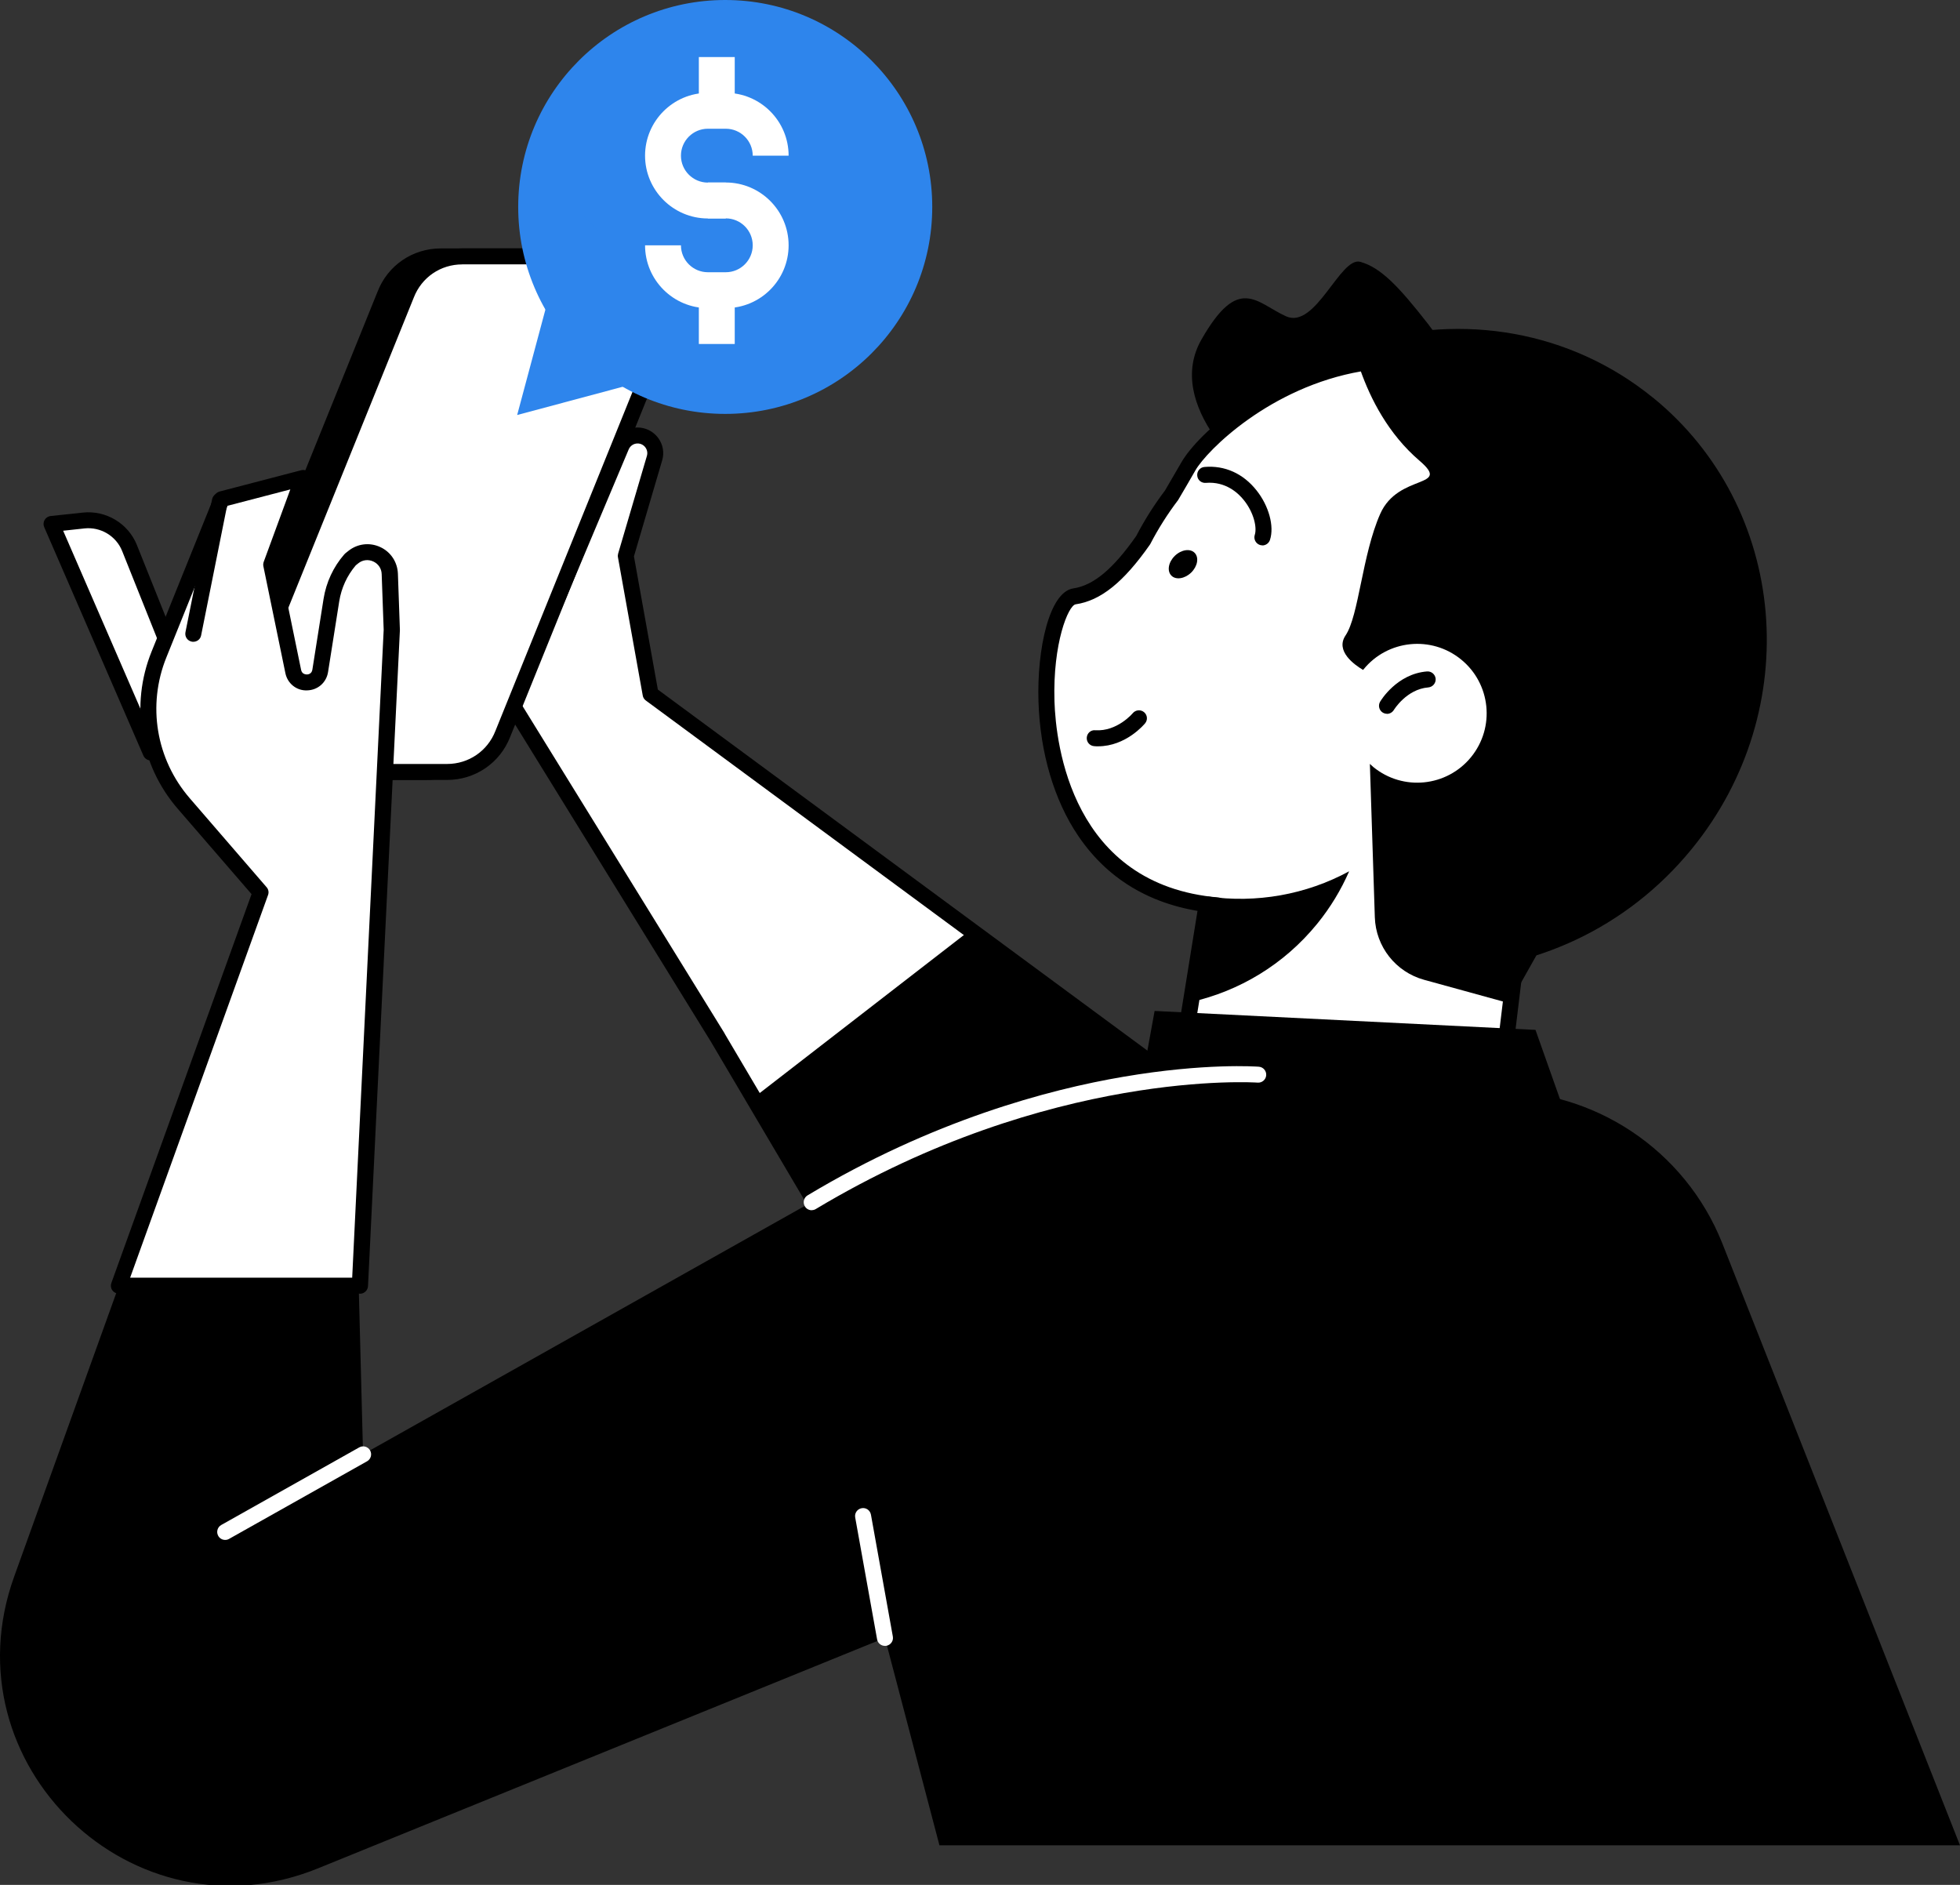
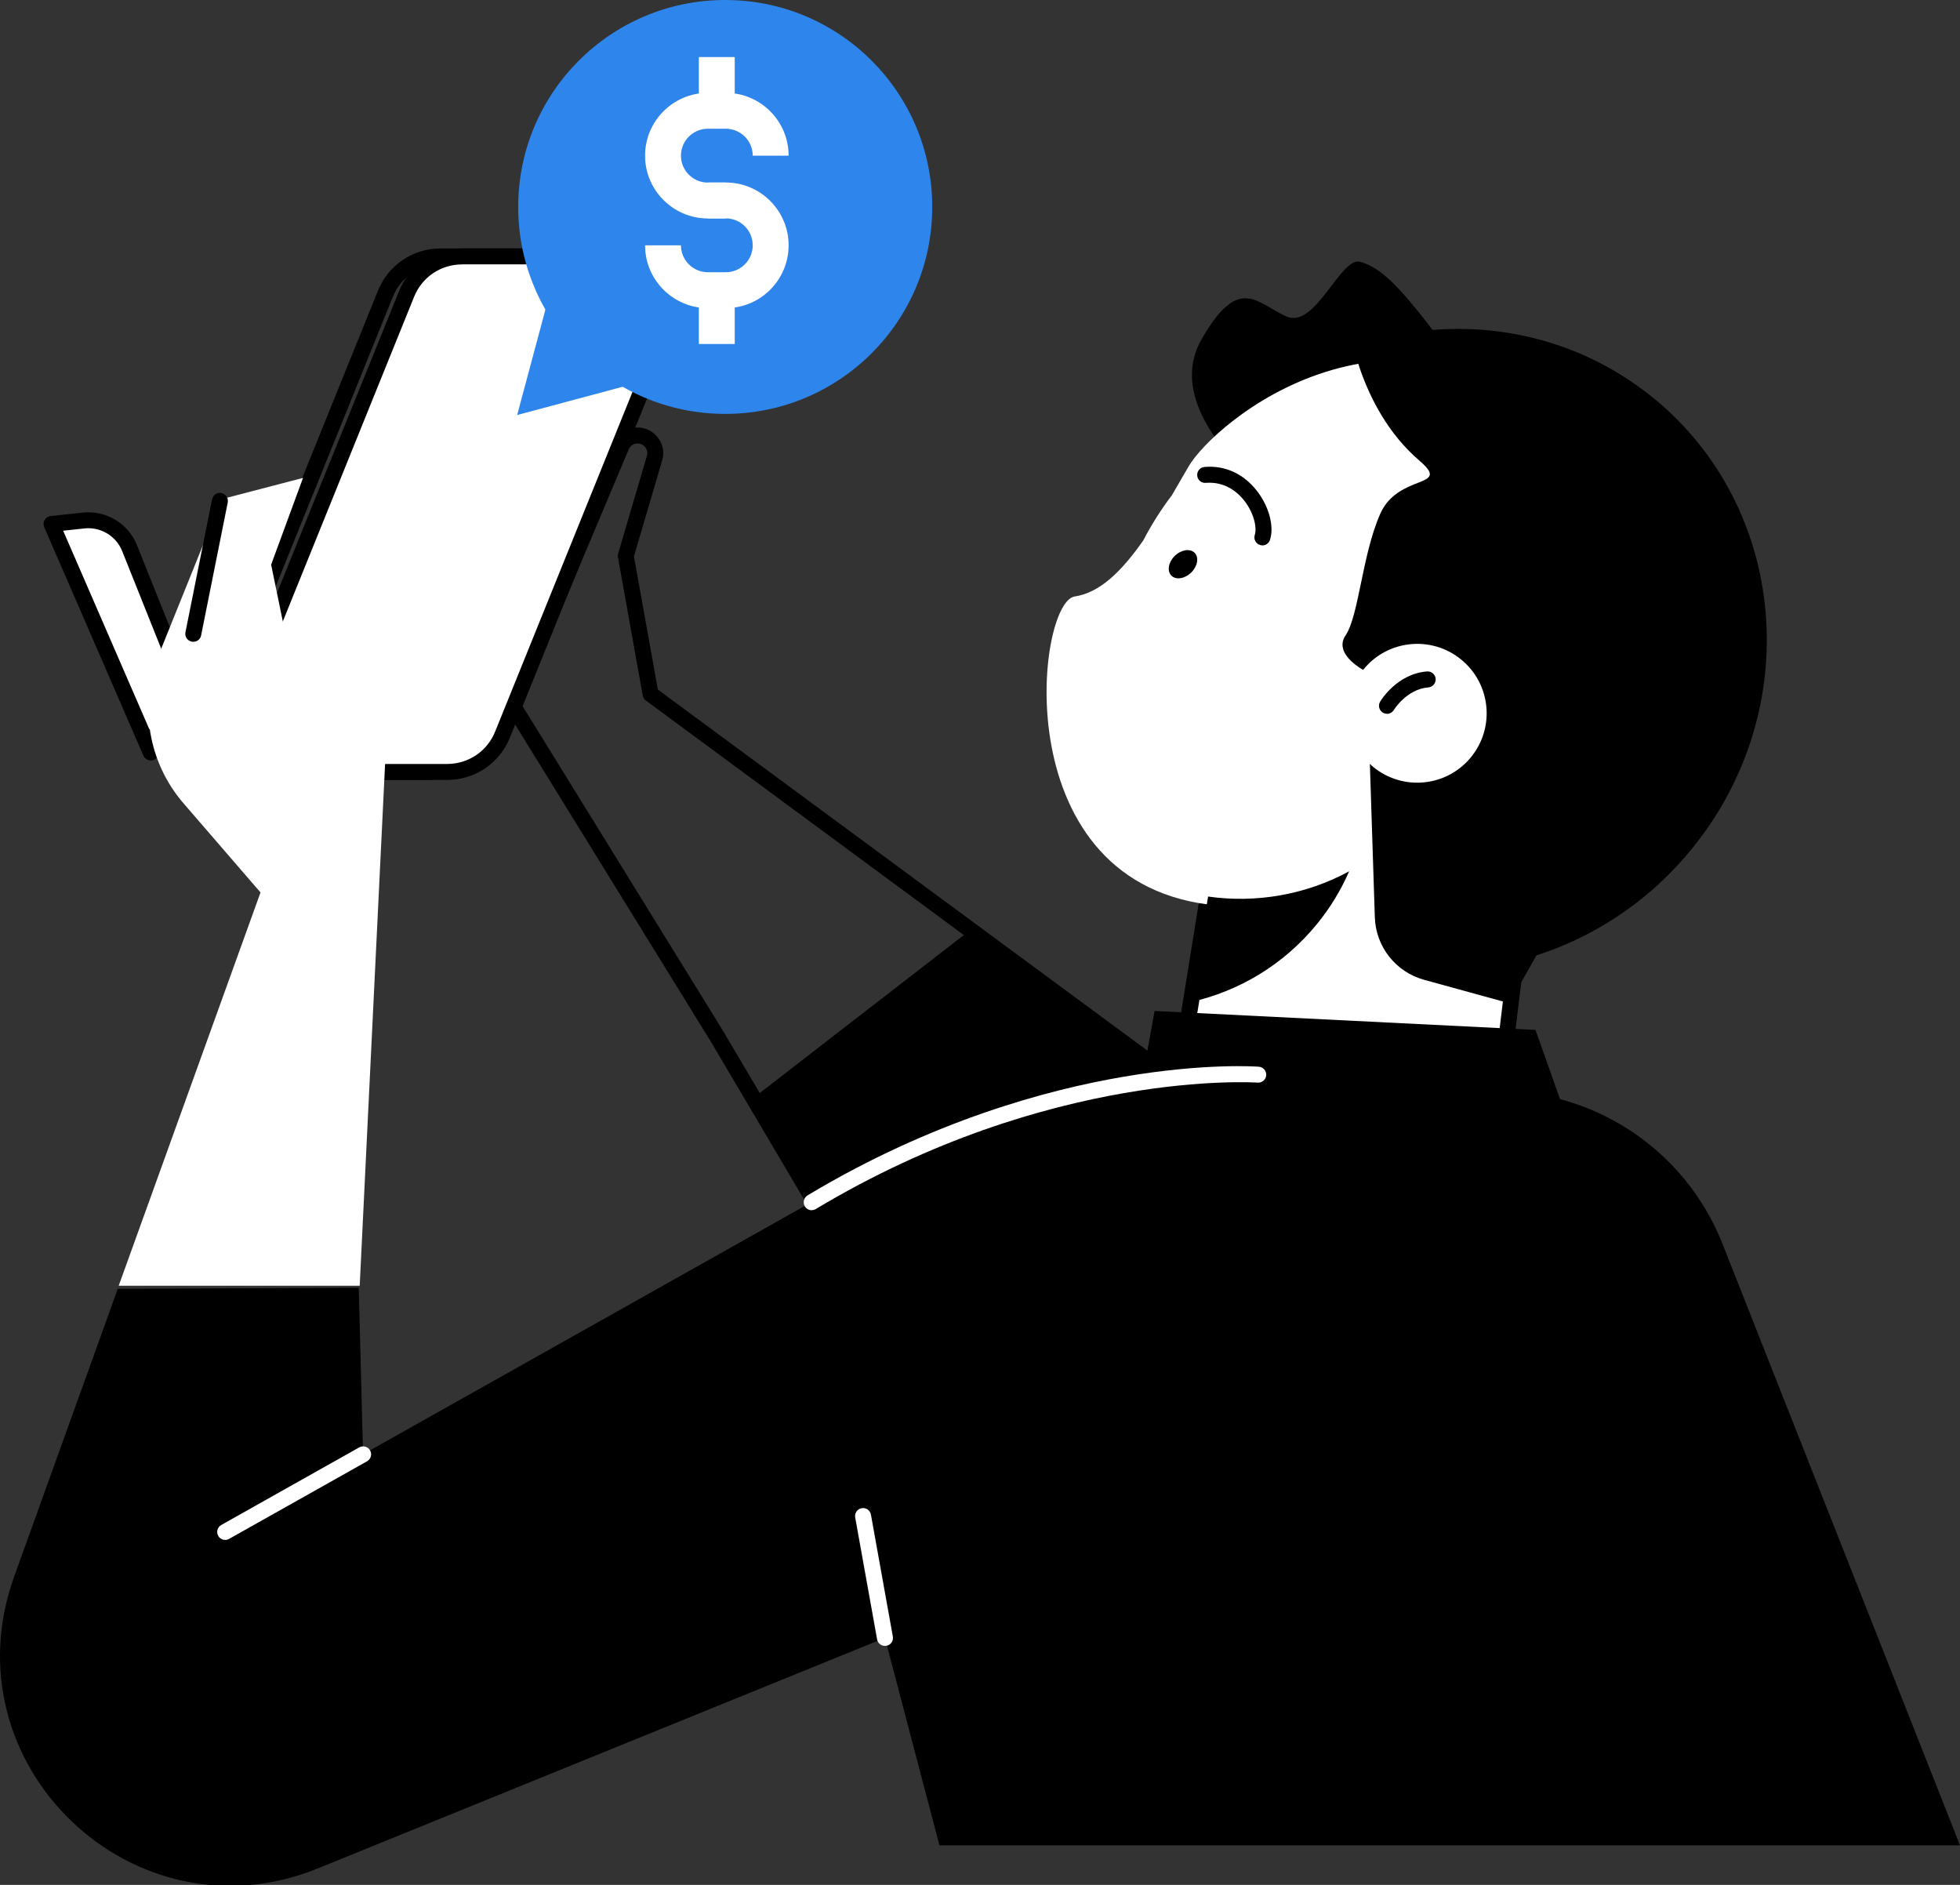
<svg xmlns="http://www.w3.org/2000/svg" width="234" height="225" viewBox="0 0 234 225" fill="none">
  <rect x="0" y="0" width="234" height="225" fill="#333333" stroke="none" />
-   <path d="M85.696 123.874L61.152 84.118L74.149 53.271C74.483 52.489 75.246 51.974 76.096 51.974C77.508 51.974 78.519 53.329 78.128 54.683L74.693 66.348L77.651 82.84L147.046 134.013L106.423 158.965L85.686 123.864L85.696 123.874Z" fill="white" />
  <path d="M106.432 159.928C106.356 159.928 106.279 159.928 106.203 159.9C105.955 159.843 105.745 159.68 105.611 159.461L84.885 124.37L60.35 84.624C60.188 84.357 60.159 84.032 60.283 83.756L73.281 52.909C73.758 51.764 74.874 51.03 76.105 51.03C77.079 51.03 77.975 51.478 78.567 52.26C79.149 53.042 79.331 54.025 79.054 54.96L75.685 66.415L78.539 82.315L147.628 133.259C147.886 133.45 148.029 133.746 148.02 134.07C148.01 134.385 147.838 134.681 147.562 134.843L106.938 159.795C106.785 159.89 106.613 159.938 106.442 159.938L106.432 159.928ZM62.23 84.032L86.516 123.368V123.387L106.766 157.658L145.357 133.956L77.107 83.622C76.907 83.479 76.773 83.26 76.735 83.021L73.777 66.529C73.748 66.386 73.758 66.234 73.796 66.091L77.231 54.425C77.336 54.072 77.269 53.7 77.05 53.405C76.83 53.109 76.487 52.937 76.124 52.937C75.657 52.937 75.237 53.214 75.055 53.653L62.249 84.051L62.23 84.032Z" fill="black" />
  <path d="M147.046 134.023L115.851 111.016L89.942 131.066L106.432 158.975L147.046 134.023Z" fill="black" />
  <path d="M175.685 158.517L139.565 135.844L145.911 96.499L182.451 102.384L175.685 158.517Z" fill="white" />
  <path d="M175.684 159.471C175.503 159.471 175.331 159.423 175.179 159.328L139.059 136.646C138.735 136.446 138.563 136.064 138.62 135.683L144.966 96.337C145.004 96.089 145.148 95.86 145.348 95.717C145.558 95.564 145.806 95.507 146.054 95.545L182.603 101.431C183.109 101.516 183.462 101.974 183.395 102.489L176.629 158.632C176.591 158.956 176.391 159.233 176.095 159.376C175.961 159.442 175.828 159.471 175.684 159.471ZM140.605 135.368L174.921 156.915L181.401 103.176L146.703 97.587L140.615 135.368H140.605Z" fill="black" />
  <path d="M177.259 51.154C177.259 51.154 157.153 62.381 152.954 59.739C148.745 57.096 138.993 48.312 143.44 40.529C147.886 32.736 149.976 36.131 153.526 37.753C157.067 39.374 160.015 30.57 162.411 31.257C164.815 31.944 166.896 34.062 170.512 38.697C174.129 43.333 177.269 51.164 177.269 51.164L177.259 51.154Z" fill="black" />
  <path d="M170.865 115.051C179.721 113.935 188.271 109.461 194.455 101.878C206.937 86.55 204.742 64.669 190.18 52.241C166.275 31.858 144.814 50.629 141.903 55.684C141.216 56.867 140.558 58.012 139.909 59.118C138.601 60.844 137.466 62.638 136.502 64.498C133.897 68.218 131.311 70.755 128.305 71.203C123.695 71.89 119.831 105.922 145.434 108.097L170.884 115.051H170.865Z" fill="white" />
-   <path d="M170.856 116.005C170.379 116.005 169.968 115.652 169.911 115.165C169.844 114.641 170.216 114.164 170.741 114.097C179.73 112.962 187.89 108.403 193.711 101.268C205.782 86.455 203.95 65.242 189.55 52.957C180.942 45.612 171.858 42.713 162.534 44.325C151.646 46.204 144.088 53.758 142.714 56.152C142.027 57.344 141.369 58.489 140.71 59.595C140.691 59.624 140.672 59.662 140.653 59.691C139.393 61.35 138.277 63.115 137.332 64.937C137.313 64.975 137.294 65.013 137.265 65.042C134.135 69.506 131.406 71.7 128.419 72.138C127.541 72.272 125.68 76.774 125.89 83.699C126.052 88.821 127.932 105.646 145.481 107.134C146.006 107.182 146.398 107.64 146.35 108.164C146.302 108.689 145.844 109.08 145.319 109.032C138.048 108.412 132.456 105.293 128.715 99.761C125.852 95.536 124.172 89.841 123.982 83.746C123.781 77.432 125.289 70.66 128.133 70.24C130.547 69.878 132.866 67.951 135.652 63.983C136.626 62.104 137.78 60.282 139.078 58.565C139.718 57.478 140.367 56.352 141.044 55.189C143.077 51.66 151.36 44.296 162.191 42.426C172.096 40.719 181.706 43.762 190.771 51.488C205.964 64.441 207.901 86.827 195.171 102.451C189.044 109.967 180.446 114.774 170.961 115.967C170.923 115.967 170.884 115.967 170.837 115.967L170.856 116.005Z" fill="black" />
  <path d="M197.356 47.482C187.432 39.403 174.511 37.409 162.869 40.929C166.027 42.331 169.043 44.124 171.82 46.385C190.667 61.722 191.936 91.339 174.664 112.533C173.7 113.706 172.707 114.832 171.677 115.9C182.918 115.881 194.198 110.892 201.994 101.316C215.535 84.691 213.464 60.587 197.356 47.472V47.482Z" fill="black" />
  <path d="M164.777 61.35C166.943 56.438 173.394 58.355 169.463 54.989C162.019 48.617 160.931 38.106 160.931 38.106C182.469 36.36 198.062 70.917 198.062 70.917L185.218 110.864L180.208 119.763L170.016 116.959C166.628 116.024 164.252 113 164.138 109.5L163.546 91.186C163.68 91.32 163.823 91.444 163.966 91.568C167.516 94.458 172.736 93.924 175.627 90.376C178.519 86.827 177.984 81.61 174.434 78.72C170.884 75.83 165.664 76.364 162.783 79.912C162.763 79.931 162.754 79.95 162.735 79.969C161.704 79.359 159.385 77.718 160.645 75.849C162.239 73.474 162.611 66.263 164.777 61.35Z" fill="black" />
-   <path d="M131.091 89.088C130.939 89.088 130.786 89.088 130.624 89.069C130.099 89.03 129.708 88.573 129.746 88.048C129.784 87.523 130.232 87.113 130.767 87.17C133.372 87.342 135.223 85.158 135.233 85.139C135.567 84.738 136.168 84.671 136.578 85.005C136.989 85.339 137.046 85.94 136.712 86.341C136.617 86.455 134.431 89.088 131.091 89.088Z" fill="black" />
  <path d="M165.588 85.206C165.426 85.206 165.254 85.158 165.101 85.072C164.653 84.805 164.5 84.223 164.767 83.766C164.844 83.632 166.762 80.437 170.369 80.15C170.894 80.112 171.352 80.503 171.4 81.028C171.438 81.553 171.046 82.01 170.522 82.058C167.926 82.268 166.428 84.719 166.409 84.748C166.227 85.044 165.912 85.215 165.588 85.215V85.206Z" fill="black" />
  <path d="M150.711 65.099C150.616 65.099 150.511 65.08 150.415 65.052C149.919 64.889 149.642 64.346 149.804 63.85C150.091 62.972 149.69 61.189 148.516 59.72C147.829 58.852 146.331 57.45 143.964 57.64C143.43 57.688 142.972 57.297 142.934 56.772C142.886 56.248 143.277 55.78 143.802 55.742C146.216 55.532 148.421 56.524 150.014 58.537C151.493 60.397 152.152 62.829 151.618 64.451C151.484 64.851 151.112 65.109 150.711 65.109V65.099Z" fill="black" />
  <path d="M142.208 68.352C141.435 69.096 140.376 69.258 139.842 68.705C139.307 68.151 139.489 67.102 140.262 66.349C141.035 65.605 142.094 65.443 142.628 65.996C143.163 66.549 142.981 67.598 142.208 68.352Z" fill="black" />
  <path d="M144.231 107.02L142.199 119.611C147.915 118.313 153.259 115.175 157.248 110.282C158.841 108.327 160.111 106.209 161.074 104.006C155.912 106.81 149.986 107.84 144.222 107.02H144.231Z" fill="black" />
  <path d="M21.167 79.673L15.461 65.423C14.583 63.22 12.34 61.875 9.983 62.133L6.147 62.552L17.99 89.832L21.167 79.683V79.673Z" fill="white" />
  <path d="M17.999 90.776C17.617 90.776 17.274 90.547 17.121 90.204L5.279 62.924C5.155 62.647 5.174 62.323 5.326 62.066C5.479 61.808 5.746 61.627 6.052 61.598L9.888 61.188C12.655 60.892 15.318 62.485 16.348 65.07L22.055 79.32C22.131 79.521 22.141 79.749 22.084 79.959L18.906 90.108C18.791 90.49 18.448 90.757 18.047 90.776C18.028 90.776 18.009 90.776 17.999 90.776ZM7.54 63.353L17.846 87.094L20.156 79.711L14.583 65.776C13.867 63.983 12.016 62.876 10.098 63.077L7.55 63.353H7.54Z" fill="black" />
  <path d="M234 220.281L205.61 148.387C201.163 137.246 190.285 130.016 178.28 130.226L132.159 131.056C123.037 131.342 114.124 133.822 106.165 138.286L43.345 173.597L42.83 153.719L14.058 153.852L1.691 188.2C-6.383 210.615 15.9 232 37.972 223.024L105.65 195.516L112.159 220.281H234Z" fill="black" />
-   <path d="M50.826 92.15H33.525C28.496 92.15 25.042 87.094 26.864 82.411L45.978 35.158C47.047 32.411 49.691 30.599 52.639 30.599H69.94C74.969 30.599 78.424 35.654 76.601 40.337L57.487 87.59C56.418 90.337 53.775 92.15 50.826 92.15Z" fill="black" />
  <path d="M50.826 93.103H33.525C30.844 93.103 28.343 91.787 26.836 89.574C25.328 87.361 25.003 84.557 25.967 82.067L45.081 34.805C46.294 31.677 49.261 29.654 52.63 29.654H69.931C72.603 29.654 75.103 30.971 76.62 33.184C78.128 35.387 78.453 38.201 77.489 40.69L58.375 87.953C57.163 91.081 54.195 93.103 50.826 93.103ZM52.639 31.562C50.063 31.562 47.801 33.107 46.866 35.511L27.752 82.773C27.008 84.7 27.246 86.789 28.42 88.496C29.594 90.213 31.454 91.196 33.535 91.196H50.836C53.412 91.196 55.674 89.65 56.609 87.247L75.723 39.984C76.468 38.058 76.229 35.969 75.055 34.252C73.882 32.535 72.021 31.553 69.941 31.553H52.639V31.562Z" fill="black" />
  <path d="M53.365 92.15H36.064C31.035 92.15 27.58 87.094 29.403 82.411L48.517 35.158C49.586 32.411 52.229 30.599 55.178 30.599H72.479C77.508 30.599 80.963 35.654 79.14 40.337L60.026 87.59C58.957 90.337 56.313 92.15 53.365 92.15Z" fill="white" />
  <path d="M53.365 93.103H36.064C33.392 93.103 30.892 91.787 29.374 89.574C27.857 87.361 27.542 84.557 28.506 82.067L47.62 34.805C48.832 31.677 51.8 29.654 55.169 29.654H72.47C75.151 29.654 77.651 30.971 79.159 33.184C80.667 35.397 80.991 38.201 80.028 40.69L60.913 87.953C59.701 91.081 56.734 93.103 53.365 93.103ZM55.178 31.562C52.602 31.562 50.34 33.107 49.405 35.511L30.291 82.773C29.546 84.7 29.785 86.789 30.959 88.496C32.132 90.213 33.993 91.196 36.074 91.196H53.374C55.951 91.196 58.213 89.65 59.148 87.247L78.262 39.984C79.006 38.058 78.768 35.969 77.594 34.252C76.42 32.535 74.559 31.553 72.479 31.553H55.178V31.562Z" fill="black" />
  <path d="M42.18 66.501L41.808 66.796C40.625 68.16 39.842 69.839 39.556 71.623L38.22 80.074C37.934 81.876 35.367 81.934 34.995 80.15L32.37 67.407L36.178 57.048L26.444 59.586L18.963 78.138C16.539 84.147 17.684 91.005 21.921 95.907L31.101 106.533L14.172 153.48H42.944L46.751 75.238L46.513 68.504C46.437 66.3 43.889 65.127 42.161 66.501H42.18Z" fill="white" />
-   <path d="M42.963 154.425H14.191C13.876 154.425 13.59 154.272 13.409 154.024C13.227 153.767 13.189 153.442 13.294 153.156L30.032 106.733L21.215 96.537C16.72 91.339 15.527 84.156 18.094 77.785L25.576 59.233C25.69 58.956 25.929 58.746 26.225 58.67L35.958 56.133C36.302 56.047 36.665 56.152 36.903 56.419C37.142 56.686 37.218 57.058 37.094 57.392L33.382 67.493L35.949 79.969C36.054 80.484 36.502 80.503 36.636 80.513C36.77 80.513 37.218 80.456 37.294 79.931L38.63 71.48C38.945 69.515 39.795 67.674 41.102 66.177C41.14 66.129 41.178 66.091 41.226 66.053L41.598 65.757C42.676 64.898 44.127 64.717 45.387 65.299C46.646 65.871 47.448 67.092 47.505 68.475L47.744 75.209L43.936 153.528C43.907 154.034 43.488 154.434 42.982 154.434L42.963 154.425ZM15.546 152.517H42.047L45.807 75.181L45.568 68.533C45.549 67.865 45.167 67.302 44.566 67.025C43.965 66.749 43.287 66.825 42.772 67.245L42.476 67.483C41.436 68.704 40.758 70.183 40.501 71.776L39.165 80.227C38.964 81.486 37.934 82.382 36.665 82.411C35.414 82.468 34.317 81.591 34.069 80.341L31.445 67.598C31.407 67.426 31.426 67.245 31.483 67.073L34.661 58.422L27.16 60.377L19.86 78.481C17.56 84.185 18.629 90.623 22.646 95.278L31.826 105.904C32.055 106.161 32.122 106.524 31.998 106.848L15.537 152.517H15.546Z" fill="black" />
  <path d="M23.076 75.658L26.254 59.795L23.076 75.658Z" fill="white" />
  <path d="M23.076 76.611C23.019 76.611 22.952 76.611 22.885 76.592C22.37 76.487 22.036 75.991 22.141 75.467L25.319 59.605C25.424 59.09 25.92 58.746 26.445 58.861C26.96 58.966 27.294 59.462 27.189 59.986L24.011 75.848C23.925 76.306 23.525 76.611 23.076 76.611Z" fill="black" />
  <path d="M86.583 49.408C100.233 49.408 111.299 38.348 111.299 24.704C111.299 11.06 100.233 0 86.583 0C72.933 0 61.867 11.06 61.867 24.704C61.867 38.348 72.933 49.408 86.583 49.408Z" fill="#2E85EC" />
  <path d="M61.743 49.542L65.093 37.037L68.442 24.533L77.603 33.69L86.755 42.837L74.244 46.194L61.743 49.542Z" fill="#2E85EC" />
  <path d="M105.65 196.47C105.192 196.47 104.791 196.145 104.714 195.688L102.1 181.142C102.004 180.627 102.348 180.131 102.873 180.035C103.397 179.94 103.884 180.283 103.98 180.808L106.594 195.354C106.69 195.869 106.346 196.365 105.821 196.46C105.764 196.47 105.707 196.479 105.65 196.479V196.47Z" fill="white" />
  <path d="M26.884 183.822C26.55 183.822 26.225 183.65 26.053 183.336C25.796 182.878 25.958 182.296 26.416 182.038L42.887 172.777C43.345 172.519 43.927 172.681 44.185 173.139C44.442 173.597 44.28 174.179 43.822 174.436L27.351 183.698C27.208 183.784 27.046 183.822 26.884 183.822Z" fill="white" />
  <path d="M134.039 141.615L137.847 120.678L183.318 122.939L189.254 139.707L134.039 141.615Z" fill="black" />
  <path d="M96.909 144.467C96.584 144.467 96.269 144.305 96.088 143.999C95.821 143.551 95.964 142.96 96.412 142.693C111.29 133.765 125.127 130.064 134.106 128.538C143.869 126.869 150.024 127.317 150.291 127.336C150.816 127.374 151.207 127.832 151.169 128.357C151.131 128.881 150.673 129.272 150.148 129.234C149.909 129.215 125.337 127.574 97.395 144.324C97.243 144.419 97.071 144.457 96.909 144.457V144.467Z" fill="white" />
  <path d="M87.719 6.811H83.434V13.23H87.719V6.811Z" fill="white" />
  <path d="M87.719 34.643H83.434V41.062H87.719V34.643Z" fill="white" />
  <path d="M86.65 26.078H84.513C80.381 26.078 77.012 22.711 77.012 18.581C77.012 14.451 80.371 11.084 84.513 11.084H86.65C90.782 11.084 94.151 14.441 94.151 18.581H89.866C89.866 16.807 88.425 15.367 86.65 15.367H84.513C82.738 15.367 81.297 16.807 81.297 18.581C81.297 20.355 82.738 21.796 84.513 21.796H86.65V26.078Z" fill="white" />
  <path d="M86.65 36.78H84.513C80.381 36.78 77.012 33.422 77.012 29.282H81.297C81.297 31.057 82.738 32.497 84.513 32.497H86.65C88.425 32.497 89.866 31.057 89.866 29.282C89.866 27.508 88.425 26.068 86.65 26.068H84.513V21.785H86.65C90.782 21.785 94.151 25.143 94.151 29.282C94.151 33.422 90.792 36.78 86.65 36.78Z" fill="white" />
</svg>